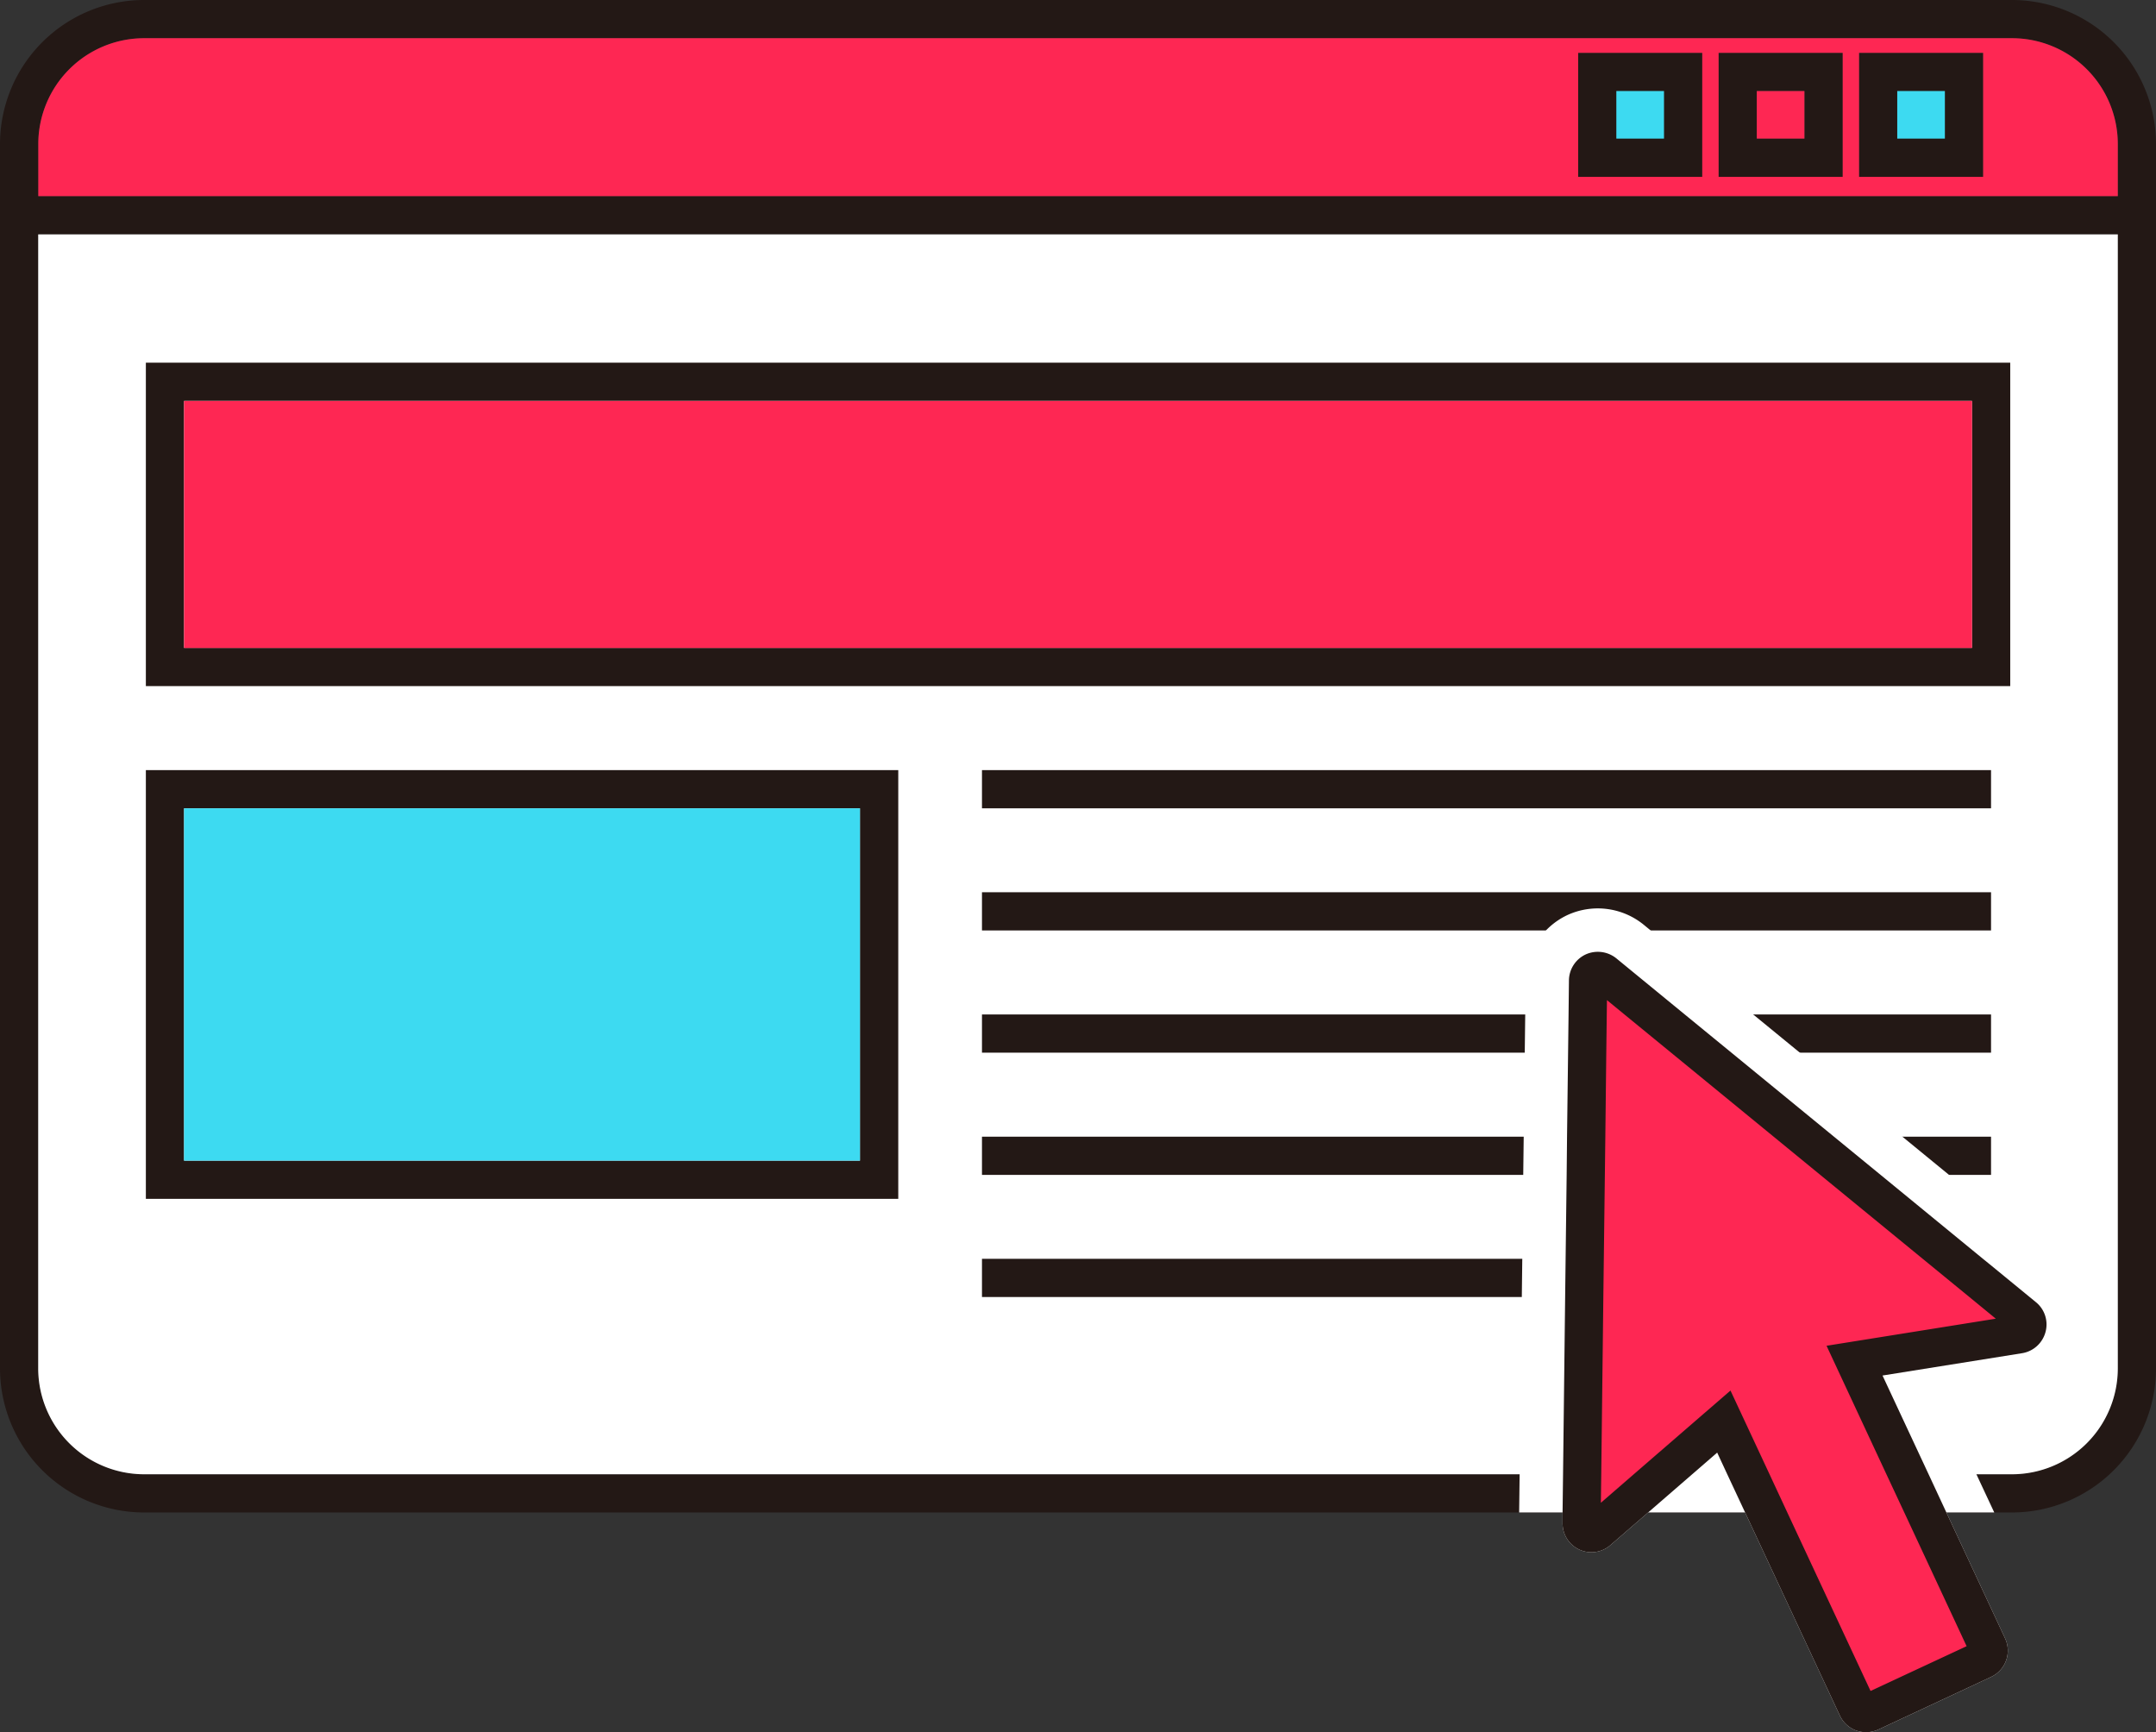
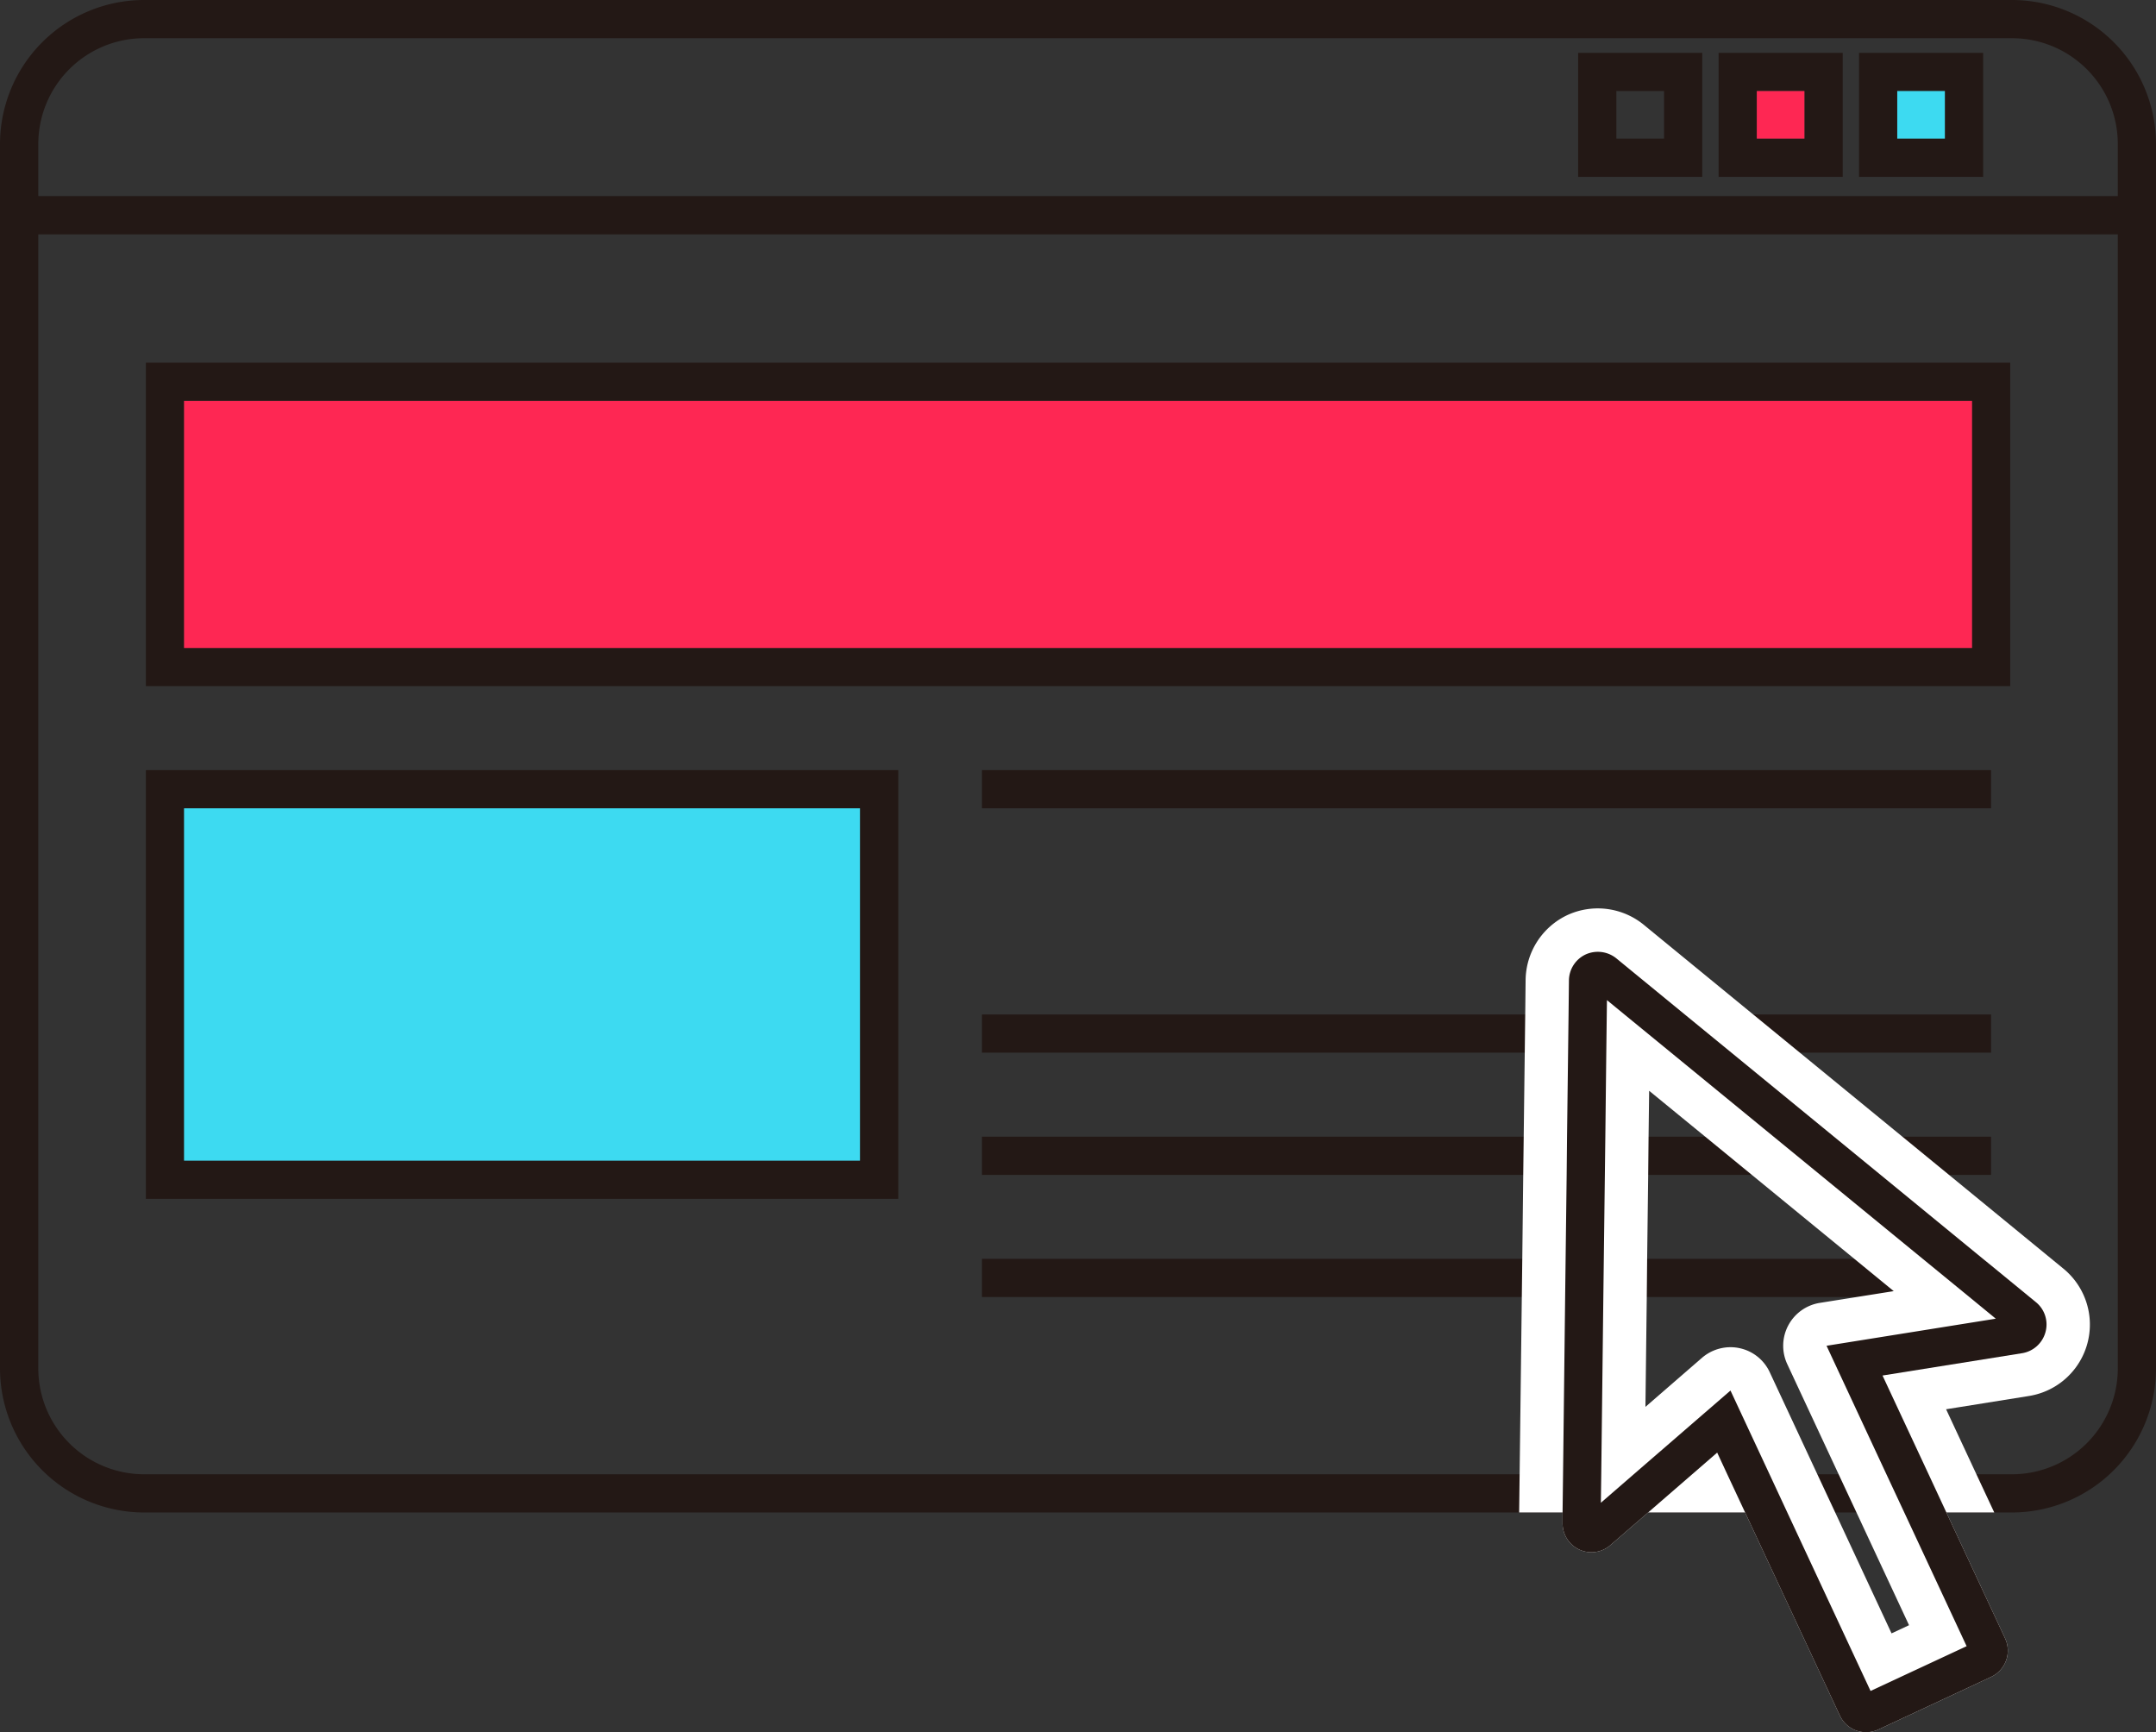
<svg xmlns="http://www.w3.org/2000/svg" id="アートボード_79" data-name="アートボード 79" width="226.89" height="182.26" viewBox="0 0 226.89 182.26">
  <rect x="0" y="0" width="226.89" height="182.26" fill="#333333" stroke="none" />
  <path id="パス_19360" data-name="パス 19360" d="M166.08,5.56V18.61h13.06V5.56Zm9.04,9.02H170.1v-5h5.02Zm5.74-9.02V18.61h13.06V5.56H180.86Zm9.04,9.02h-5.02v-5h5.02Zm5.74-9.02V18.61H208.7V5.56H195.64Zm9.04,9.02h-5.02v-5h5.02Zm-9.04-9.02V18.61H208.7V5.56H195.64Zm9.04,9.02h-5.02v-5h5.02ZM180.86,5.56V18.61h13.06V5.56H180.86Zm9.04,9.02h-5.02v-5h5.02ZM166.08,5.56V18.61h13.06V5.56H166.08Zm9.04,9.02H170.1v-5h5.02Zm-9.04-9.02V18.61h13.06V5.56H166.08Zm9.04,9.02H170.1v-5h5.02Zm5.74-9.02V18.61h13.06V5.56H180.86Zm9.04,9.02h-5.02v-5h5.02Zm5.74-9.02V18.61H208.7V5.56H195.64Zm9.04,9.02h-5.02v-5h5.02Zm-9.04-9.02V18.61H208.7V5.56H195.64Zm9.04,9.02h-5.02v-5h5.02ZM180.86,5.56V18.61h13.06V5.56H180.86Zm9.04,9.02h-5.02v-5h5.02ZM166.08,5.56V18.61h13.06V5.56H166.08Zm9.04,9.02H170.1v-5h5.02Zm-9.04-9.02V18.61h13.06V5.56H166.08Zm9.04,9.02H170.1v-5h5.02Zm5.74-9.02V18.61h13.06V5.56H180.86Zm9.04,9.02h-5.02v-5h5.02Zm5.74-9.02V18.61H208.7V5.56H195.64Zm9.04,9.02h-5.02v-5h5.02Zm-9.04-9.02V18.61H208.7V5.56H195.64Zm9.04,9.02h-5.02v-5h5.02Zm-23.82,4.03h13.06V5.56H180.86Zm4.02-9.03h5.02v5h-5.02Zm-18.8,9.03h13.06V5.56H166.08Zm4.02-9.03h5.02v5H170.1ZM211.74,0H15.16A15.174,15.174,0,0,0,0,15.15V143.98a15.176,15.176,0,0,0,15.16,15.16H211.74a15.174,15.174,0,0,0,15.15-15.16V15.15A15.172,15.172,0,0,0,211.74,0Zm11.13,143.98a11.147,11.147,0,0,1-11.13,11.14H15.16A11.147,11.147,0,0,1,4.03,143.98V24.66H222.87V143.98Zm0-123.35H4.03V15.15A11.139,11.139,0,0,1,15.16,4.02H211.74a11.139,11.139,0,0,1,11.13,11.13Zm-27.23-2.02H208.7V5.56H195.64V18.61Zm4.02-9.03h5.02v5h-5.02Zm-18.8,9.03h13.06V5.56H180.86V18.61Zm4.02-9.03h5.02v5h-5.02Zm-18.8,9.03h13.06V5.56H166.08V18.61Zm4.02-9.03h5.02v5H170.1Zm-4.02-4.02V18.61h13.06V5.56H166.08Zm9.04,9.02H170.1v-5h5.02Zm5.74-9.02V18.61h13.06V5.56H180.86Zm9.04,9.02h-5.02v-5h5.02Zm5.74-9.02V18.61H208.7V5.56H195.64Zm9.04,9.02h-5.02v-5h5.02Zm-9.04-9.02V18.61H208.7V5.56H195.64Zm9.04,9.02h-5.02v-5h5.02ZM180.86,5.56V18.61h13.06V5.56H180.86Zm9.04,9.02h-5.02v-5h5.02ZM166.08,5.56V18.61h13.06V5.56H166.08Zm9.04,9.02H170.1v-5h5.02Zm-9.04-9.02V18.61h13.06V5.56H166.08Zm9.04,9.02H170.1v-5h5.02Zm5.74-9.02V18.61h13.06V5.56H180.86Zm9.04,9.02h-5.02v-5h5.02Zm5.74-9.02V18.61H208.7V5.56H195.64Zm9.04,9.02h-5.02v-5h5.02Zm-9.04-9.02V18.61H208.7V5.56H195.64Zm9.04,9.02h-5.02v-5h5.02ZM180.86,5.56V18.61h13.06V5.56H180.86Zm9.04,9.02h-5.02v-5h5.02ZM166.08,5.56V18.61h13.06V5.56H166.08Zm9.04,9.02H170.1v-5h5.02Zm-9.04-9.02V18.61h13.06V5.56H166.08Zm9.04,9.02H170.1v-5h5.02Zm5.74-9.02V18.61h13.06V5.56H180.86Zm9.04,9.02h-5.02v-5h5.02Zm5.74-9.02V18.61H208.7V5.56H195.64Zm9.04,9.02h-5.02v-5h5.02Zm-38.6-9.02V18.61h13.06V5.56H166.08Zm9.04,9.02H170.1v-5h5.02Zm5.74-9.02V18.61h13.06V5.56H180.86Zm9.04,9.02h-5.02v-5h5.02Zm5.74-9.02V18.61H208.7V5.56H195.64Zm9.04,9.02h-5.02v-5h5.02Z" fill="#231815" />
-   <path id="パス_19361" data-name="パス 19361" d="M222.87,24.66V143.98a11.147,11.147,0,0,1-11.13,11.14H15.16A11.156,11.156,0,0,1,4.02,143.98V24.66H222.86Z" fill="#fff" />
-   <path id="パス_19362" data-name="パス 19362" d="M211.74,4.02H15.16A11.139,11.139,0,0,0,4.03,15.15v5.49H222.87V15.15A11.139,11.139,0,0,0,211.74,4.02Zm-16.1,1.54H208.7V18.61H195.64Zm-14.78,0h13.06V18.61H180.86Zm-14.78,0h13.06V18.61H166.08Z" fill="#fe2753" />
-   <rect id="長方形_4388" data-name="長方形 4388" width="5.01" height="5" transform="translate(170.1 9.58)" fill="#3ddaf1" />
  <rect id="長方形_4389" data-name="長方形 4389" width="5.01" height="5" transform="translate(199.66 9.58)" fill="#3ddaf1" />
  <rect id="長方形_4390" data-name="長方形 4390" width="5.01" height="5" transform="translate(184.88 9.58)" fill="#fe2753" />
  <path id="パス_19363" data-name="パス 19363" d="M15.35,38.16V72.19h196.2V38.16H15.35ZM207.52,68.17H19.37V42.18H207.52V68.17Z" fill="#231815" />
  <rect id="長方形_4391" data-name="長方形 4391" width="188.16" height="25.99" transform="translate(19.37 42.19)" fill="#fe2753" />
  <path id="パス_19364" data-name="パス 19364" d="M15.35,81.03v45.11H94.53V81.03ZM90.5,122.12H19.37V85.05H90.5Z" fill="#231815" />
  <rect id="長方形_4392" data-name="長方形 4392" width="71.13" height="37.07" transform="translate(19.37 85.05)" fill="#3ddaf1" />
  <rect id="長方形_4393" data-name="長方形 4393" width="106.19" height="4.02" transform="translate(103.34 81.03)" fill="#231815" />
-   <rect id="長方形_4394" data-name="長方形 4394" width="106.19" height="4.02" transform="translate(103.34 93.88)" fill="#231815" />
  <rect id="長方形_4395" data-name="長方形 4395" width="106.19" height="4.02" transform="translate(103.34 106.74)" fill="#231815" />
  <rect id="長方形_4396" data-name="長方形 4396" width="106.19" height="4.02" transform="translate(103.34 119.6)" fill="#231815" />
  <rect id="長方形_4397" data-name="長方形 4397" width="106.19" height="4.02" transform="translate(103.34 132.45)" fill="#231815" />
  <path id="パス_19365" data-name="パス 19365" d="M217.14,133.48l-12.03-9.86-4.92-4.03-10.78-8.83-4.91-4.02L173.71,97.9l-.73-.6a7.647,7.647,0,0,0-8.05-1.01,7.656,7.656,0,0,0-4.38,6.81l-.04,3.64-.05,4.02-.11,8.83-.05,4.03-.1,8.83-.05,4.02-.23,18.65-.05,4.02h4.57v1.11a3.037,3.037,0,0,0,5.03,2.33l3.97-3.44h10.21l9.97,21.37a3.06,3.06,0,0,0,1.73,1.58,3.27,3.27,0,0,0,1.03.17,3.149,3.149,0,0,0,1.29-.28l11.87-5.54a3.05,3.05,0,0,0,1.47-4.05l-6.18-13.25h5.04l-1.88-4.02-3.19-6.84,8.74-1.4a7.608,7.608,0,0,0,3.6-13.4Zm-18.08,38.38-5.93-12.72-1.88-4.02-5.01-10.74a4.538,4.538,0,0,0-3.18-2.53,4.448,4.448,0,0,0-.95-.1,4.593,4.593,0,0,0-2.99,1.11l-5.96,5.17.14-11.56.04-4.02.11-8.83.04-4.03.06-4.82,5.89,4.82,4.92,4.03,10.78,8.83,4.15,3.4-3.9.62-3.9.62a4.571,4.571,0,0,0-3.41,6.43l5.41,11.6,1.88,4.02L200.9,171l-1.84.86Z" fill="#fff" />
-   <path id="パス_19366" data-name="パス 19366" d="M213.32,139.64a1.019,1.019,0,0,1-.84.75l-17.32,2.77,14.03,30.08a1.039,1.039,0,0,1-.5,1.38l-11.87,5.54a.976.976,0,0,1-.44.1,1.133,1.133,0,0,1-.36-.06,1,1,0,0,1-.58-.54l-14.03-30.08-13.26,11.49a1.037,1.037,0,0,1-1.72-.79l.68-57.08a1.019,1.019,0,0,1,.6-.93,1.048,1.048,0,0,1,1.1.14l44.17,36.18a1.038,1.038,0,0,1,.34,1.07Z" fill="#fe2753" />
  <path id="パス_19367" data-name="パス 19367" d="M214.25,137.01l-4.72-3.87-.85-.69-10.77-8.83-4.92-4.03-10.78-8.83-4.91-4.02-7.21-5.91a3.1,3.1,0,0,0-3.23-.4,3.051,3.051,0,0,0-1.75,2.72l-.04,3.59-.05,4.02-.11,8.83-.04,4.03-.11,8.83-.05,4.02-.22,18.65-.05,4.02v1.11a3.037,3.037,0,0,0,5.03,2.33l3.97-3.44,4.64-4.02,2.63-2.28,1.06,2.28,1.88,4.02,9.97,21.37a3.06,3.06,0,0,0,1.73,1.58,3.27,3.27,0,0,0,1.03.17,3.149,3.149,0,0,0,1.29-.28l11.87-5.54a3.05,3.05,0,0,0,1.47-4.05l-6.18-13.25-1.87-4.02-4.85-10.39,14.7-2.35a3.057,3.057,0,0,0,2.45-2.22,3.019,3.019,0,0,0-1.01-3.15Zm-22.03,4.59,6.3,13.52,1.88,4.02,6.56,14.07-10.11,4.71-8.76-18.78-1.87-4.02-4.11-8.81-10.18,8.81-3.46,3,.04-3,.22-18.65.05-4.02.11-8.83.05-4.03.1-8.83.05-4.02.02-1.51,1.84,1.51,4.91,4.02,10.78,8.83,4.92,4.03,10.78,8.83,4.91,4.02,2.78,2.28-17.81,2.85Z" fill="#231815" />
</svg>